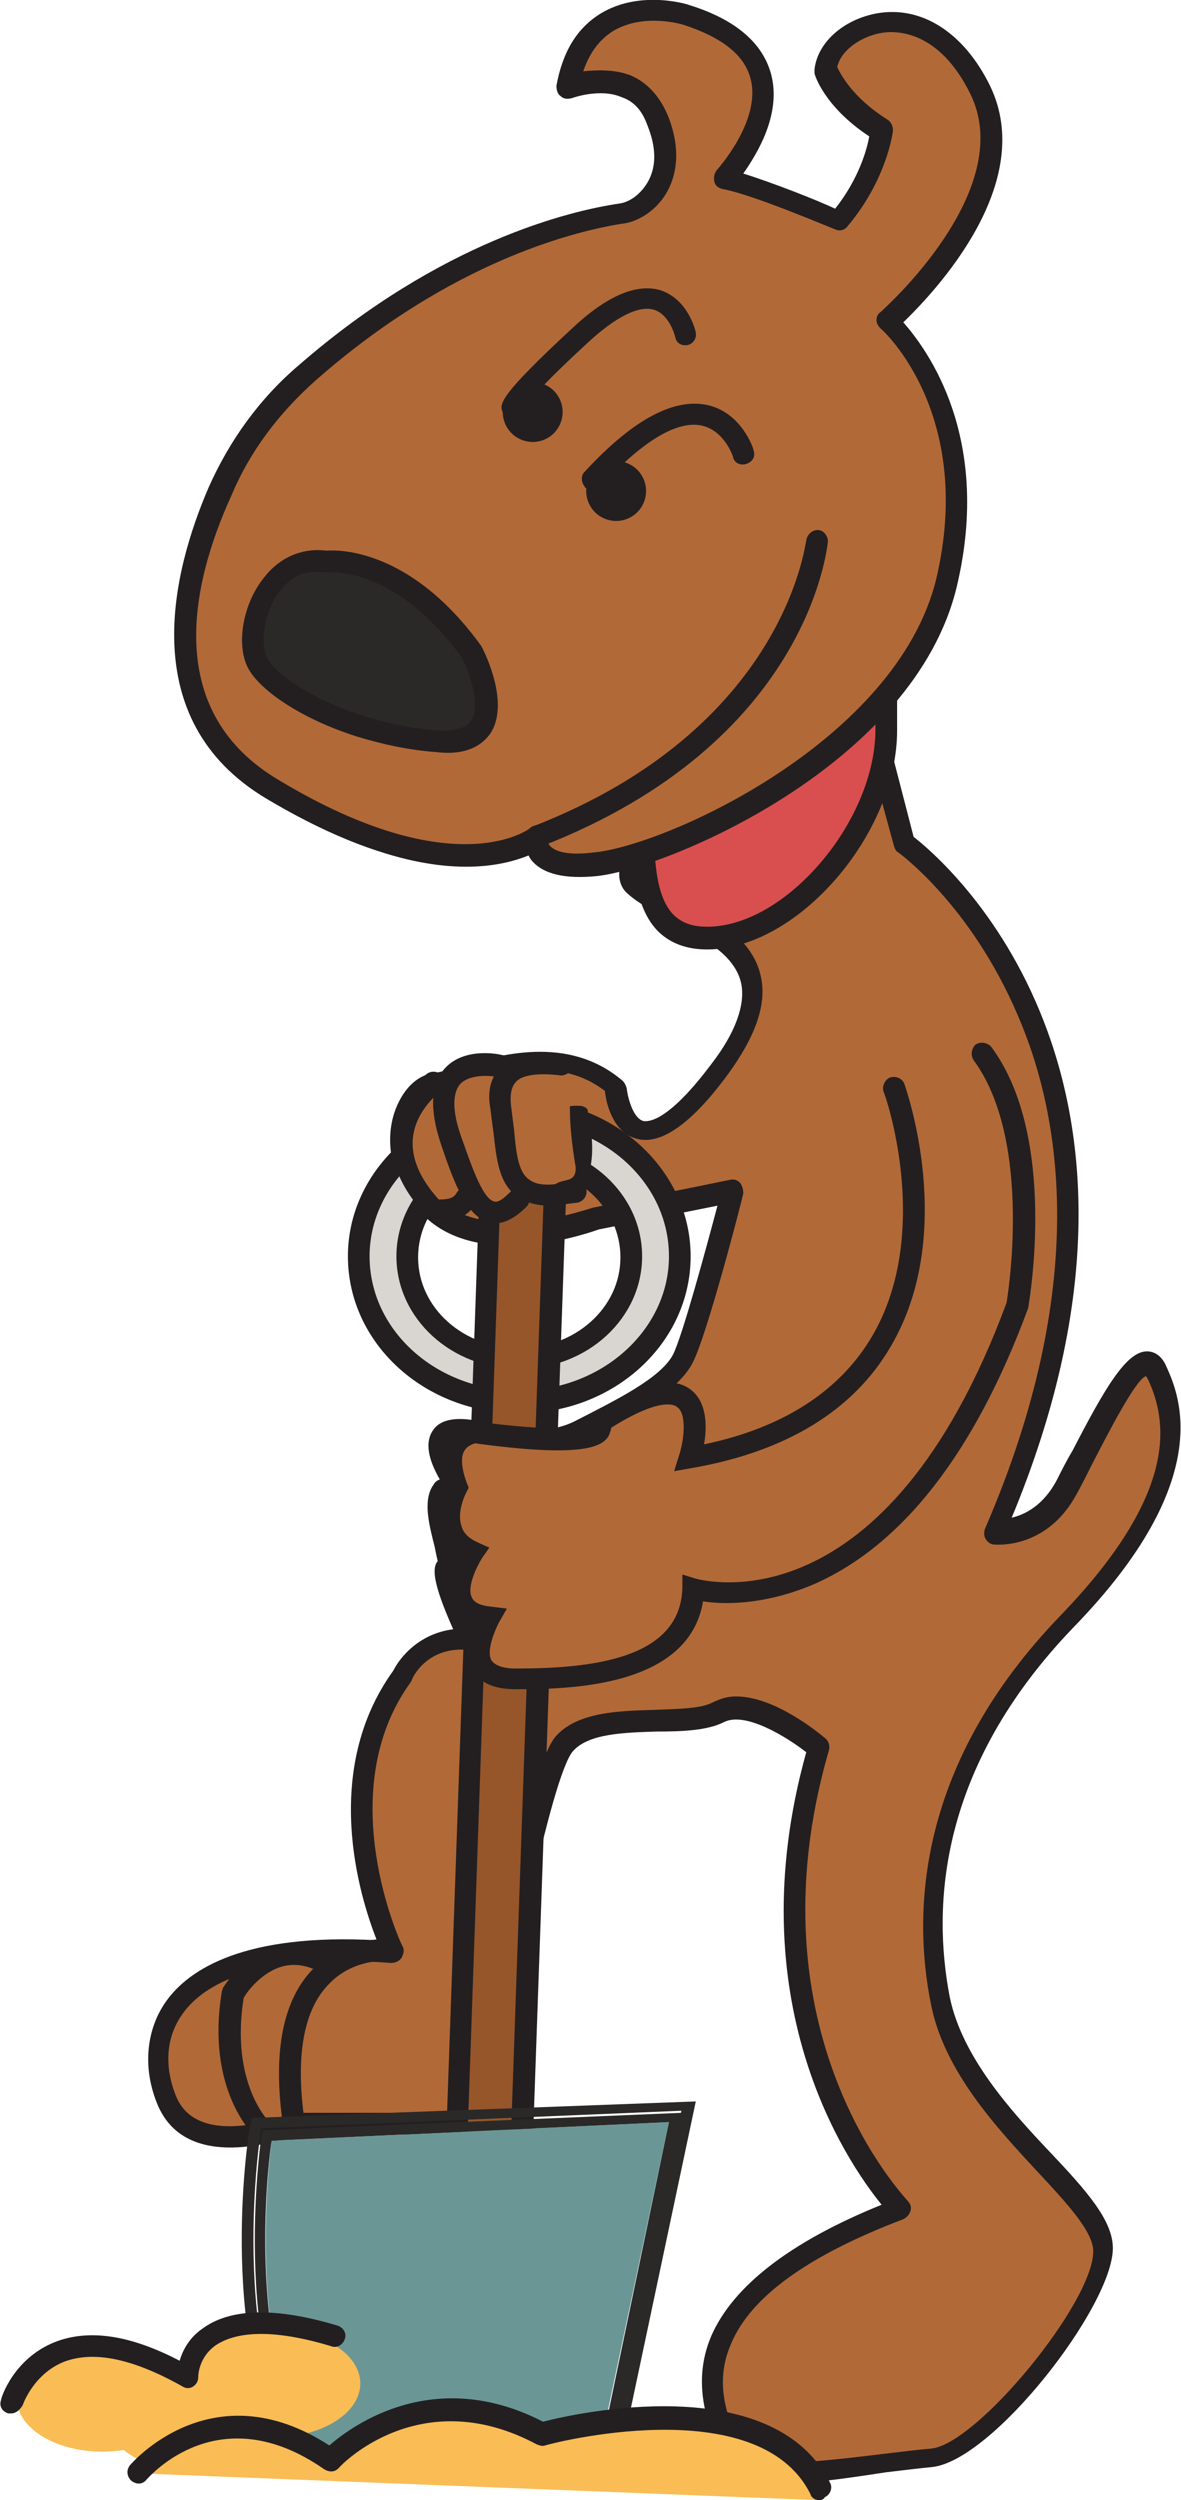
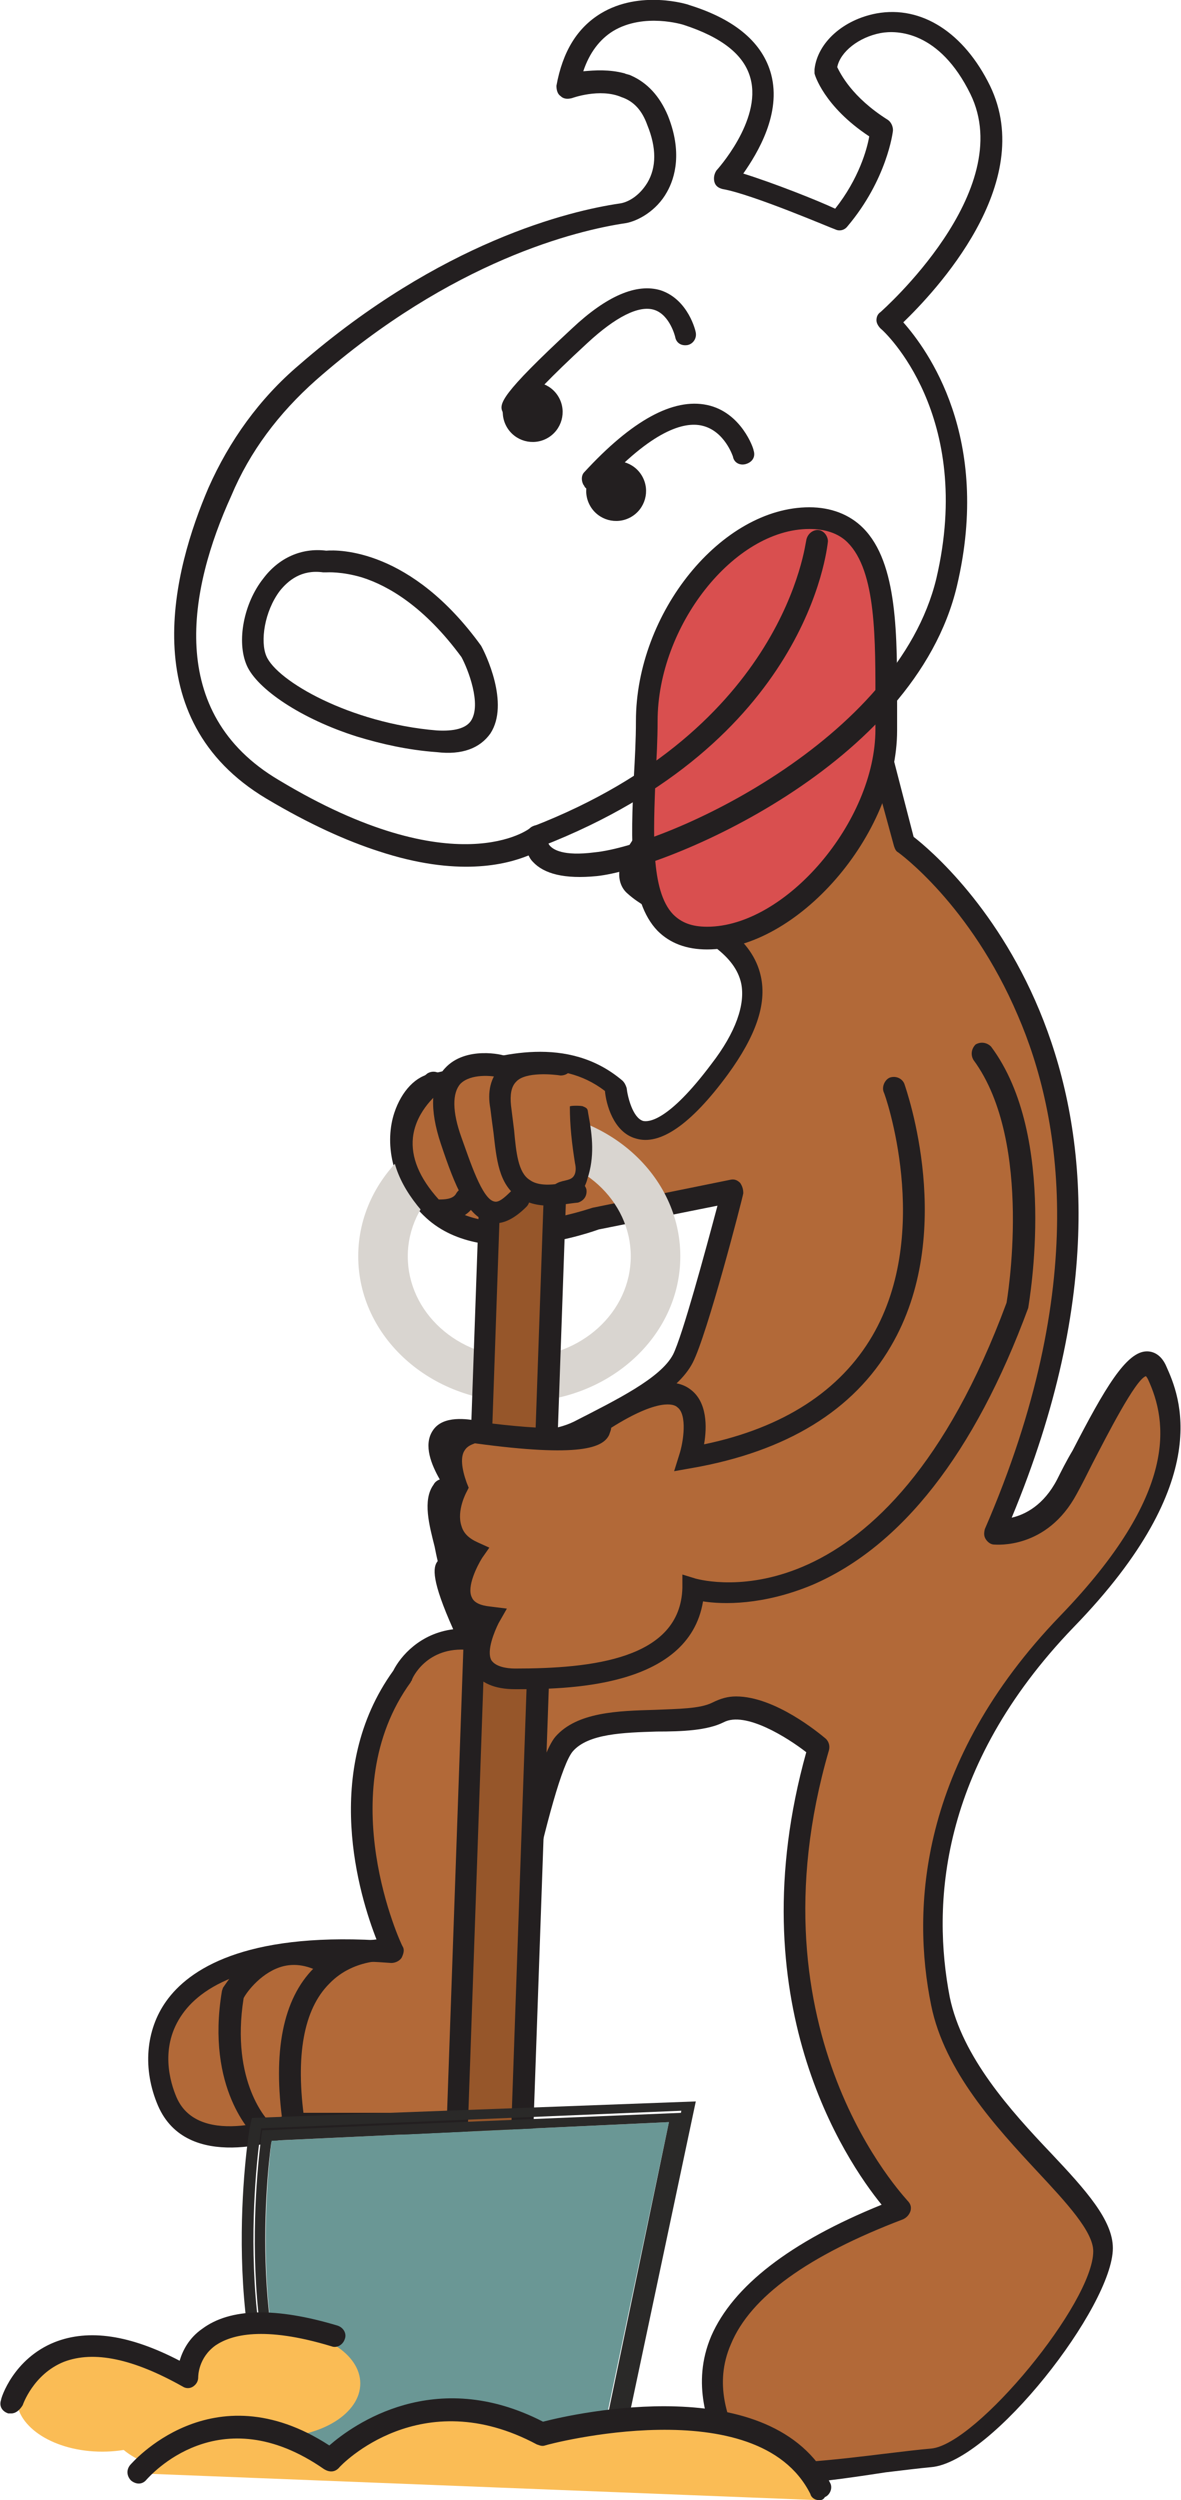
<svg xmlns="http://www.w3.org/2000/svg" viewBox="0 0 114.4 242">
  <path fill="#B26938" d="M96.3 148.1s4.4.4 7-4.4c2.6-4.8 7-14.9 8.8-10.9 1.8 3.9 3.5 11.4-8.8 24.1C91 169.6 88.9 182.7 91 193.7s15.8 18.8 15.8 24.1c0 5.3-11.4 19.7-16.6 20.1-5.3.4-18.4 3.1-19.3 0-.9-3.1-9.2-14.4 16.2-24.1 0 0-16.2-16.2-7.9-44.6 0 0-6.1-5.3-9.6-3.5-3.5 1.8-11.8-.4-14.9 3.1S46 205.5 46 205.5H28.5s-9.6 3.9-12.3-2.2c-2.6-6.1-.4-16.2 21.9-14.4 0 0-7.4-15.3.9-26.7 0 0 1.8-3.9 6.6-3.5 0 0-3.1-6.6-2.2-7 .9-.4-3.1-7.9.9-7.9 0 0-4.8-6.6 1.8-5.3 0 0 5.7 2.2 10.1 0s8.8-4.4 10.1-7c1.3-2.6 4.8-16.2 4.8-16.2L58 117.9s-10.5 3.9-15.8-.9-3.1-11.8 0-12.3c3.1-.4 11.4-4.8 17.5.4 0 0 .9 10.5 10.1-1.8s-3.9-14-8.3-17.9S82.9 64 82.9 64l4.8 17.5c-.1.1 28.7 20.3 8.6 66.6z" />
  <path fill="#231F20" d="M75.7 240.4c-3.2 0-5.3-.6-5.7-2.2-.1-.3-.2-.7-.4-1.1-.9-2.2-2.7-6.3-.7-11 2.1-4.8 7.6-9.1 16.5-12.7-3.5-4.3-14-19.8-7.3-43.8-1.8-1.4-5.9-4-8-2.9-1.6.8-4 .9-6.5.9-3.2.1-6.6.2-8.1 1.9-2.1 2.4-6.3 23.5-8.5 36.2-.1.5-.5.9-1 .9H28.7c-1.5.6-10.6 3.7-13.4-2.8-1.5-3.5-1.2-7.3.8-10.1 2.2-3.1 7.6-6.6 20.4-5.9-1.7-4.3-5.4-16.4 1.6-26.1.7-1.4 2.6-3.6 5.8-4-2.1-4.7-2-6-1.5-6.6-.1-.4-.2-.9-.3-1.4-.5-2-1.2-4.5-.1-6 .1-.2.3-.4.6-.5-.8-1.4-1.6-3.3-.7-4.7 1-1.6 3.5-1.1 4.3-1 .2.1 5.5 2 9.4.1 4.1-2.1 8.4-4.2 9.6-6.5.9-1.8 3.1-9.9 4.3-14.4L58 119c-.3.1-11 4.1-16.7-1.1-3.6-3.3-4-7.5-3.1-10.2.7-2.1 2.1-3.6 3.7-3.8.6-.1 1.4-.3 2.4-.6 4-1.2 10.7-3.2 16 1.3.2.2.3.4.4.7.1.9.6 2.9 1.6 3.2.5.1 2.4.1 6.6-5.5 2.4-3.1 3.3-5.8 2.9-7.8-.6-2.8-3.7-4.4-6.7-6-1.6-.9-3.2-1.7-4.3-2.7-.6-.5-.9-1.3-.8-2.2.4-5.9 20.1-19.4 22.4-20.9.3-.2.6-.2 1-.1.3.1.6.4.7.7l4.4 17c3.1 2.4 27.3 23.1 9.5 65.9 1.3-.3 3.1-1.2 4.4-3.7.4-.8.9-1.8 1.5-2.8 3.1-6 5.2-9.6 7.2-9.6.6 0 1.4.3 1.9 1.5 1.2 2.7 4.9 10.9-9 25.2-13.1 13.6-13.7 27-12 35.8 1.2 5.8 5.9 11 9.8 15.1 3.4 3.6 6 6.5 6 9.2 0 5.6-11.7 20.7-17.6 21.2-1.1.1-2.7.3-4.4.5-3.9.6-7.4 1.1-10.1 1.1zm-4.4-76.2c3.8 0 8.1 3.6 8.7 4.1.3.3.4.7.3 1.1-8 27.5 7.5 43.4 7.6 43.6.3.3.4.6.3 1-.1.3-.3.6-.7.8-9.2 3.5-14.8 7.5-16.7 12.1-1.7 3.9-.2 7.3.7 9.4.2.6.4 1 .5 1.4.4 1.5 10.4.2 13.7-.2 1.7-.2 3.3-.4 4.5-.5 4.4-.4 15.7-14.1 15.7-19.1 0-1.9-2.6-4.7-5.4-7.7-4-4.3-9-9.7-10.3-16.1-1.9-9.3-1.2-23.5 12.5-37.7 11.5-11.9 10.4-18.8 8.5-22.9-.1-.2-.2-.3-.2-.3-1 .3-3.8 5.8-5.2 8.5-.5 1-1 2-1.5 2.9-2.9 5.4-7.8 4.9-8 4.9-.3 0-.6-.2-.8-.5-.2-.3-.2-.6-.1-1 10.2-23.5 7.4-40 3.2-49.7C94 87.5 87 82.5 87 82.5c-.2-.1-.3-.3-.4-.6l-4.4-16.1c-8.2 5.7-20 15-20.3 18.5 0 .3.1.4.1.4.9.8 2.4 1.6 3.9 2.4 3.3 1.7 7 3.7 7.8 7.4.6 2.7-.5 5.8-3.2 9.5-3.6 4.9-6.6 6.9-8.9 6.2-2.2-.6-2.9-3.4-3-4.6-4.4-3.4-10-1.8-13.7-.6-1.1.3-2 .6-2.7.7-.8.1-1.6 1.1-2 2.4-.7 2.2-.4 5.4 2.5 8.1 4.7 4.3 14.6.7 14.7.7l13.3-2.7c.4-.1.7 0 1 .3.2.3.3.6.3 1-.1.6-3.5 13.7-4.9 16.4-1.5 2.9-5.9 5.1-10.5 7.5-4.7 2.4-10.7.1-10.9 0-1.4-.3-1.9 0-2 .1-.3.4.4 2.2 1.5 3.6.2.3.3.7.1 1.1-.2.4-.5.6-.9.6-.3 0-.5.1-.6.2-.5.6.1 2.9.4 4.1.4 1.4.7 2.5.1 3.1.1.9 1.2 3.7 2.2 6 .2.3.1.7-.1 1.1-.2.3-.6.5-1 .4-4.1-.4-5.5 2.8-5.5 2.9 0 .1-.1.1-.1.2-7.8 10.7-.9 25.5-.8 25.6.2.3.1.7-.1 1.1-.2.3-.6.5-1 .5-13.1-1-18.2 2.1-20.2 4.9-2.3 3.2-1.2 6.7-.6 8.1 2.2 5.1 10.8 1.7 10.9 1.6.1-.1.3-.1.4-.1H45c1-6 5.9-33 8.8-36.4 2.1-2.4 6.1-2.5 9.6-2.6 2.3-.1 4.4-.1 5.6-.7.8-.4 1.5-.6 2.3-.6zm25-16.1z" />
  <path fill="#D9D5D0" d="M50.3 107.5c-8.6 0-15.6 6.3-15.6 14.1s7 14.1 15.6 14.1 15.6-6.3 15.6-14.1-7-14.1-15.6-14.1zm0 23.9c-6 0-10.8-4.4-10.8-9.8s4.9-9.8 10.8-9.8c6 0 10.8 4.4 10.8 9.8s-4.8 9.8-10.8 9.8z" />
-   <path fill="#231F20" d="M50.3 136.8c-9.2 0-16.6-6.8-16.6-15.2s7.5-15.2 16.6-15.2 16.6 6.8 16.6 15.2-7.4 15.2-16.6 15.2zm0-28.2c-8 0-14.5 5.9-14.5 13 0 7.2 6.5 13 14.5 13s14.5-5.9 14.5-13c0-7.2-6.5-13-14.5-13zm0 23.9c-6.6 0-11.9-4.9-11.9-10.9s5.3-10.9 11.9-10.9 11.9 4.9 11.9 10.9-5.3 10.9-11.9 10.9zm0-19.6c-5.4 0-9.8 3.9-9.8 8.8s4.4 8.8 9.8 8.8 9.8-3.9 9.8-8.8-4.4-8.8-9.8-8.8z" />
  <path fill="#96562A" d="M47.603 110.821l6.296.222-3.4 96.742-6.297-.222z" />
  <path fill="#231F20" d="M50.5 208.8l-6.3-.2c-.3 0-.5-.1-.7-.3-.2-.2-.3-.5-.3-.8l3.4-96.7c0-.6.6-1 1.1-1l6.3.2c.3 0 .5.1.7.3.2.2.3.5.3.8l-3.4 96.7c-.1.6-.6 1-1.1 1zm-5.2-2.3l4.2.1 3.3-94.6-4.2-.1-3.3 94.6z" />
  <path fill="#D94F4F" d="M85.8 70.7c0 9.5-9.1 20.1-17.3 20.1s-5.8-11.5-5.8-21 7.5-19.7 15.8-19.7 7.3 11 7.3 20.6z" />
  <path fill="#231F20" d="M68.5 91.9c-2 0-3.6-.6-4.8-1.8-2.8-2.9-2.6-8.7-2.3-14.9.1-1.8.2-3.6.2-5.4 0-10.5 8.3-20.7 16.8-20.7 2.1 0 3.9.7 5.2 2 3.4 3.4 3.3 10.5 3.3 17.3v2.3c0 10.1-9.7 21.2-18.4 21.2zm9.9-40.7c-7.3 0-14.7 9.4-14.7 18.6 0 1.8-.1 3.6-.2 5.4-.2 5.4-.5 11 1.7 13.3.8.8 1.8 1.2 3.3 1.2 7.6 0 16.3-10.2 16.3-19.1v-2.3c0-6.4.1-13-2.7-15.8-.9-.9-2.2-1.3-3.7-1.3z" />
-   <path fill="#B26938" d="M52.1 81s-1.1 3.3 5.6 2.7 30-10.6 34-27.3S86 31.1 86 31.1 100 19 95 8.7s-14.5-6.5-15-2c0 0 .9 3 5.5 5.9 0 0-.5 4.4-4.2 8.8 0 0-8.1-3.5-11.1-4 0 0 10.5-11.3-3.7-15.9 0 0-9.6-3.1-11.4 6.9 0 0 6.3-2.6 8.6 3.2 2.3 5.8-1.4 8.7-3.3 9-1.8.3-15.3 2.1-30.5 15.4-3.6 3.2-6.6 7.1-8.5 11.5-3.6 8.2-6.9 21.6 5.1 28.8 18 11 25.6 4.7 25.6 4.7z" />
  <path fill="#231F20" d="M36.7 82.4c-3.1-1-6.7-2.6-10.9-5.1-12.9-7.7-9-22.2-5.6-30.1 2-4.5 4.9-8.6 8.8-11.9 13.7-11.9 26.2-14.9 31-15.6.8-.1 1.9-.7 2.7-2 .9-1.5.9-3.4 0-5.6-.5-1.4-1.3-2.3-2.5-2.7-2.1-.9-4.8.1-4.8.1-.4.1-.8.1-1.1-.2-.3-.2-.4-.6-.4-1 .6-3.3 2-5.6 4.3-7C62-1 66.6.4 66.8.5c4.5 1.4 7.1 3.7 7.9 6.7 1 3.8-1.3 7.6-2.7 9.6 2.9.9 7.2 2.6 8.9 3.4 2.3-2.9 3.1-5.8 3.3-7-4.4-2.9-5.3-6-5.3-6.1v-.4c.3-2.6 2.8-4.8 6-5.4 4.4-.8 8.5 1.9 11 7 4.6 9.5-5.4 20-8.4 22.9 2.3 2.6 8.6 11.1 5.2 25.5-4.1 17.4-28.2 27.4-34.9 28.1-3.1.3-5.1-.2-6.2-1.4-.2-.2-.3-.4-.4-.6-2.2.9-6.9 2.1-14.5-.4zM60.5 7.1c.2.1.4.1.6.2 1.6.7 2.8 2 3.6 3.9 1.4 3.5.7 6-.1 7.4-1 1.8-2.8 2.8-4 3-4.7.7-16.8 3.6-30 15.2C27 40 24.2 43.7 22.4 48 18.3 57 16 69 27 75.5c17.1 10.3 24.4 4.7 24.4 4.6.4-.3.9-.3 1.3-.1.4.3.5.7.4 1.2 0 .1-.1.4.2.7.3.3 1.2 1 4.3.6 7-.7 29.3-10.8 33.1-26.5 3.7-15.8-5-23.9-5.4-24.2-.2-.2-.4-.5-.4-.8 0-.3.1-.6.4-.8.1-.1 13.3-11.7 8.7-21.1-3-6.1-7.1-6.2-8.7-5.9-2.1.4-3.9 1.8-4.2 3.3.3.6 1.4 2.9 4.9 5.1.3.2.5.6.5 1 0 .2-.6 4.8-4.4 9.3-.3.4-.8.5-1.2.3-.1 0-8-3.4-10.9-3.9-.4-.1-.7-.3-.8-.7-.1-.4 0-.8.2-1.1 0 0 4.4-4.8 3.3-8.9-.6-2.3-2.8-4-6.5-5.2 0 0-3.8-1.2-6.8.6-1.3.8-2.3 2.1-2.9 3.9 1.1-.1 2.5-.2 4 .2z" />
  <path fill="#B26938" d="M86.6 105.2s11 30.5-19.8 35.8c0 0 3.5-11.3-8.8-3.5 0 0 2.3 2.8-12.1.9 0 0-3.6.4-1.8 5.3 0 0-2.5 4.5 1.6 6.4 0 0-3.8 5.7 1.6 6.3 0 0-3.5 6 2.5 6s17-.3 17.3-8.8c0 0 19.2 5.7 31.4-27.3 0 0 2.9-16-3.4-24.5" />
  <path fill="#231F20" d="M49.9 163.5c-2 0-3.4-.6-4.1-1.8-.8-1.4-.4-3.2.1-4.5-1-.4-1.7-1-2.1-1.8-.8-1.6 0-3.7.6-4.8-.8-.6-1.4-1.4-1.7-2.3-.6-1.8.1-3.7.5-4.5-.6-1.8-.6-3.3.1-4.5.9-1.5 2.5-1.7 2.7-1.7h.2c7.5 1 10 .6 10.8.3l-.4-.5.9-.6c4.5-2.9 7.6-3.7 9.4-2.3 1.6 1.2 1.6 3.6 1.3 5.3 7.7-1.6 13.2-5.2 16.3-10.5 5.9-10.1 1.2-23.5 1.1-23.6-.2-.5.1-1.2.6-1.4.6-.2 1.2.1 1.4.6.2.6 5.1 14.5-1.3 25.4-3.6 6.2-10.1 10.2-19.3 11.8l-1.7.3.5-1.6c.4-1.2.8-3.9-.2-4.6-.3-.3-1.8-.9-6.4 2 0 .2-.1.4-.2.7-.6 1.2-2.7 2.2-13 .8-.2.1-.7.2-1 .7-.4.6-.3 1.7.2 3.1l.2.5-.2.4s-1 1.8-.5 3.3c.2.7.7 1.2 1.6 1.6l1.1.5-.7 1c-.5.8-1.5 2.8-1 3.8.2.5.8.8 1.8.9l1.6.2-.8 1.4c-.4.8-1.2 2.7-.7 3.6.4.6 1.4.8 2.3.8 7.4 0 16-.9 16.2-7.8v-1.3l1.3.4c.8.2 18.4 4.9 30.1-26.7 0 0 2.7-15.5-3.2-23.5-.3-.5-.2-1.1.2-1.5.5-.3 1.1-.2 1.5.2 6.5 8.7 3.7 24.6 3.6 25.3-5.2 14.1-12.3 23.1-20.9 26.8-4.8 2-8.7 1.9-10.6 1.6-1.4 8.5-13.5 8.5-18.2 8.5zM27.4 205.6c-1-7 0-12.1 3-15.1 3.3-3.3 7.6-2.8 7.8-2.8l-.3 2.1s-3.5-.4-6 2.2c-2.5 2.5-3.3 7-2.4 13.3l-2.1.3z" />
  <path fill="#231F20" d="M24.7 206.8c-.2-.2-4.8-4.6-3.2-14.1l.1-.3c.1-.1 2-3.4 5.4-4.2 1.9-.4 3.9 0 5.9 1.4l-1.2 1.7c-1.5-1-2.9-1.3-4.2-1-2.1.5-3.6 2.5-3.9 3.1-1.3 8.2 2.4 11.9 2.5 12l-1.4 1.4z" />
  <path fill="#6A9795" d="M64.8 205.4l-38.5 1.8c-.5 4.3-2.3 22.4 5 32.6l21.3.6c2.2-1 4.1-2.1 5.4-2.9l6.8-32.1z" />
  <path fill="#2A2928" d="M59.9 238.8l7.5-35.4-43 1.6-.2.9c-.2 1-3.3 21.4 4.4 33.8h1.3c-8.1-12.2-4.6-33.7-4.6-33.7l40.7-1.7-7 33.8s-1.7 1-4.1 2.3l2.1.1c1.5-.8 2.4-1.4 2.6-1.5l.3-.2z" />
  <path fill="#2A2928" d="M26.3 207.2l38.5-1.8-6.7 32.1c-1.4.8-3.3 1.9-5.4 2.9l2.2.1c2.5-1.3 4.1-2.3 4.1-2.3l7.1-33.7-40.7 1.7S22 227.7 30 239.9h1.3c-7.3-10.3-5.6-28.4-5-32.7z" />
-   <path fill="#FABC55" d="M79.4 240.9c-5.6-11.2-27-5.3-27-5.3-12.1-6.5-20.4 2.5-20.4 2.5-11.2-7.7-18.6 1.2-18.6 1.2l66 1.6zM1.1 232.5s3.1-10.5 17-2.5c0 0 0-6.1 9-5.2 3.1.3 3.7-.9 6.3 1.5l-3.6 2.1c-2.5 1.5-5.3 2.3-8.2 2.6l-20.5 1.5z" />
  <path fill="#231F20" d="M56.5 46.9c-.2-.4-.2-.9.1-1.2 4.6-5 8.6-7.2 11.9-6.5 3.3.7 4.5 4.2 4.5 4.4.2.6-.1 1.1-.7 1.3-.6.2-1.2-.1-1.3-.7 0 0-.8-2.5-3-3-1.7-.4-4.8.4-9.8 5.9-.4.4-1.1.5-1.5.1-.1-.1-.1-.2-.2-.3zM48.7 39.9c-.4-.8-.2-1.7 6.7-8.1 3.4-3.2 6.3-4.4 8.6-3.7 2.7.9 3.4 4 3.4 4.1.1.6-.3 1.1-.8 1.2-.6.1-1.1-.2-1.2-.8 0 0-.5-2.1-2-2.6s-3.8.7-6.5 3.2c-3.8 3.5-5.2 5.1-5.8 5.8.2.5-.1 1.1-.6 1.3-.6.3-1.3.1-1.6-.4-.2.1-.2.1-.2 0z" />
  <ellipse transform="rotate(-29.39 59.742 47.544)" fill="#231F20" cx="59.7" cy="47.5" rx="2.9" ry="2.9" />
  <ellipse transform="rotate(-29.39 51.562 39.887)" fill="#231F20" cx="51.6" cy="39.9" rx="2.9" ry="2.9" />
-   <path fill="#2A2928" d="M31.5 54.3s7.1-1 14.1 8.7c0 0 4.8 9.3-3.4 8.7s-16-4.8-17.3-7.8c-1.4-3 1-10.4 6.6-9.6z" />
  <path fill="#231F20" d="M34.6 71.3c-5.4-1.7-9.7-4.6-10.7-6.9-1-2.3-.3-6 1.6-8.4 1.5-2 3.7-3 6.1-2.7 1.2-.1 8.2-.2 15 9.2.4.7 2.8 5.6.9 8.5-1 1.4-2.7 2.1-5.2 1.8-2.8-.2-5.4-.8-7.7-1.5zm.5-15.4c-2-.6-3.4-.5-3.5-.5h-.3c-2.1-.3-3.4.8-4.2 1.8-1.5 2-1.9 4.9-1.3 6.3 1 2.4 8.1 6.5 16.5 7.2 1.7.1 2.8-.2 3.3-.9 1.1-1.6-.3-5.1-.9-6.2-3.6-4.9-7.1-6.9-9.6-7.7z" />
  <g>
    <path fill="#231F20" d="M51.7 82c-.3-.1-.5-.3-.7-.6-.2-.5.1-1.2.6-1.4C76.1 70.5 78 52.5 78.1 52.3c.1-.6.6-1 1.1-1 .6 0 1 .6 1 1.1-.1.8-2 19.5-27.7 29.5-.3.1-.5.1-.8.1z" />
  </g>
  <g>
    <path fill="#B26938" d="M45.2 115.9c-.8 1.6-3.2 1.2-3.2 1.2-6.8-7.4 0-12.3 0-12.3" />
    <path fill="#231F20" d="M42.8 118.2c-.4 0-.7 0-1-.1l-.3-.1-.2-.3c-2.5-2.7-3.6-5.4-3.3-8 .4-3.6 3.3-5.7 3.4-5.8.5-.3 1.1-.2 1.5.3.3.5.2 1.1-.3 1.5 0 0-2.3 1.7-2.6 4.4-.2 1.9.6 3.9 2.5 6 .5 0 1.4 0 1.7-.6.3-.5.9-.7 1.4-.5.5.3.7.9.5 1.4-.7 1.4-2.1 1.8-3.3 1.8z" />
  </g>
  <g>
    <path fill="#B26938" d="M48.6 103.2s-8.1-2-4.9 7.2c1.8 5.4 3.3 9 6.6 5.7" />
    <path fill="#231F20" d="M48 118.4c-.2 0-.4 0-.6-.1-2.1-.5-3.3-3.4-4.7-7.6-1.1-3.3-1-5.8.4-7.3 2-2.2 5.7-1.3 5.8-1.2.6.1.9.7.8 1.3-.1.6-.7.9-1.3.8-.7-.2-2.8-.4-3.8.6-.8.9-.8 2.7.1 5.2.8 2.2 2 6 3.2 6.2.4.1.9-.3 1.6-1 .4-.4 1.1-.4 1.5 0 .4.4.4 1.1 0 1.5-1.1 1.1-2.1 1.6-3 1.6z" />
  </g>
  <g>
    <path fill="#B26938" d="M53.8 102.9s-5-.8-5.4 4.1c-.6 7.7 8.6 15.3 8.3 2.5" />
    <path fill="#231F20" d="M53.2 116.7c-1.2 0-2.2-.3-3-.8-1.9-1.3-2.1-3.7-2.4-6.3-.1-.7-.2-1.5-.3-2.3-.3-1.6 0-3 1-4 1.7-1.9 5.8-1.3 5.9-1.3.6 0 1 .5 1 1.1 0 .6-.5 1-1.1 1-.6-.1-3.4-.4-4.3.6-.5.5-.6 1.3-.5 2.3l.3 2.4c.2 2.2.4 4.1 1.5 4.8.8.6 2.2.6 4.2.1.6-.1 1.1.2 1.3.8.1.6-.2 1.1-.8 1.3-1 .1-2 .3-2.8.3z" />
  </g>
  <ellipse fill="#FABC55" cx="26.6" cy="230.7" rx="8.3" ry="5.2" />
  <ellipse fill="#FABC55" cx="9.9" cy="232.1" rx="8.3" ry="5.2" />
  <ellipse fill="#FABC55" cx="18.6" cy="234" rx="8.3" ry="5.2" />
  <g>
    <path fill="#FABC55" d="M13.4 239.4s7.4-9 18.6-1.2c0 0 8.4-9 20.4-2.5 0 0 21.4-4.9 27 6.3" />
    <path fill="#231F20" d="M79.4 242c-.4 0-.8-.2-.9-.6-5.1-10.2-25.5-4.8-25.7-4.7-.3.1-.5 0-.8-.1-11.2-6-18.9 1.9-19.2 2.3-.4.4-.9.4-1.4.1-10.2-7.1-16.9.7-17.2 1-.4.5-1 .5-1.5.1-.4-.4-.5-1-.1-1.5.1-.1 7.9-9.3 19.3-1.9 2.3-2 10.2-7.7 20.7-2.3 3.1-.8 22.2-5.1 27.8 5.9.3.5 0 1.2-.5 1.4-.1.2-.3.3-.5.3z" />
  </g>
  <g>
    <path fill="#FABC55" d="M1.1 232.5s3.1-10.5 17-2.5c0 0 0-8.4 14.3-4" />
    <path fill="#231F20" d="M1.1 233.6H.8c-.6-.2-.9-.7-.7-1.3 0-.2 1.2-4 5.2-5.6 3.3-1.3 7.3-.7 12.1 1.8.3-1 .9-2.2 2.2-3.1 2.7-2 7.1-2.1 13.1-.3.6.2.9.8.7 1.3-.2.6-.8.9-1.3.7-6.6-2-9.7-1.1-11.2-.1-1.7 1.2-1.7 3-1.7 3.1 0 .4-.2.7-.5.9-.3.2-.7.2-1 0-4.8-2.7-8.6-3.5-11.5-2.4-3 1.2-4 4.2-4 4.2-.3.5-.7.8-1.1.8z" />
  </g>
  <path fill="#231F20" d="M55.1 115.7c.4.1.9-.1 1.2-.4s.5-.8.6-1.2c.7-2.1.5-4.1.1-6.2-.1-.5 0-.6-.5-.8-.1-.1-1.3-.1-1.3 0 0 1.9.2 3.6.5 5.5.1.4.1.9-.1 1.2-.3.5-1 .4-1.6.7-.4.2-.7.5-.8.9-.1.2-.1.4 0 .6s.3.3.5.3" />
</svg>